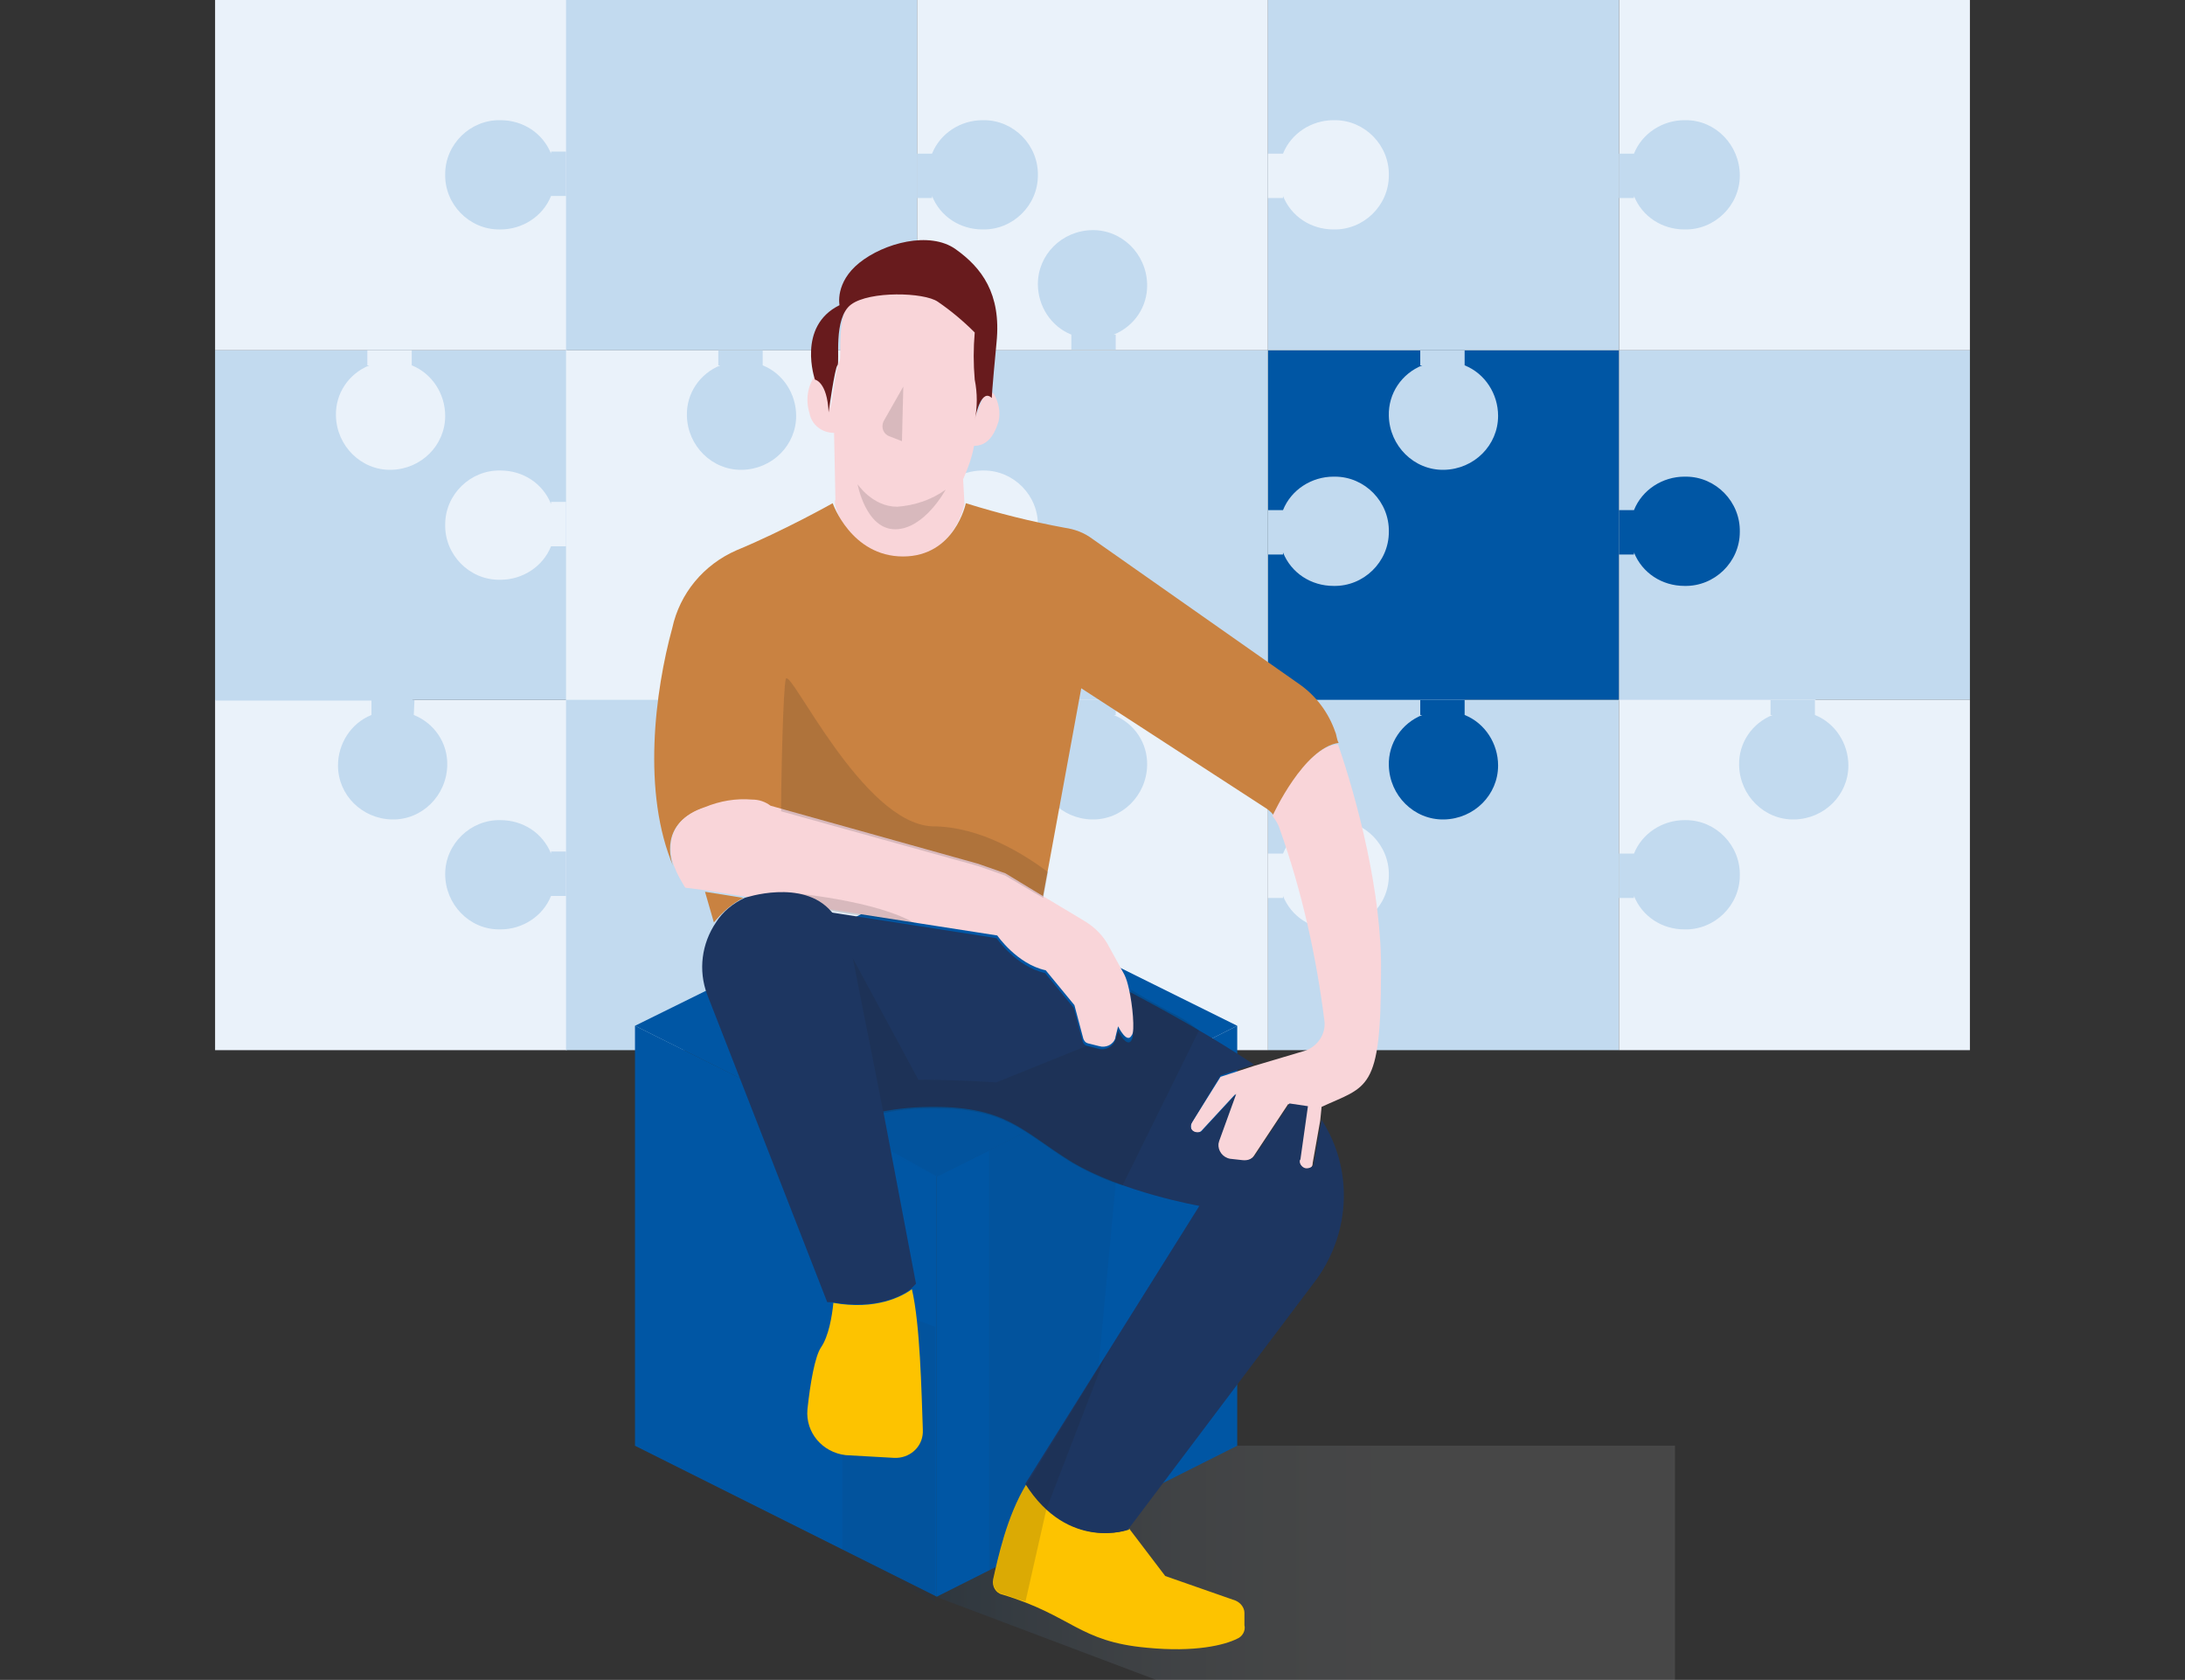
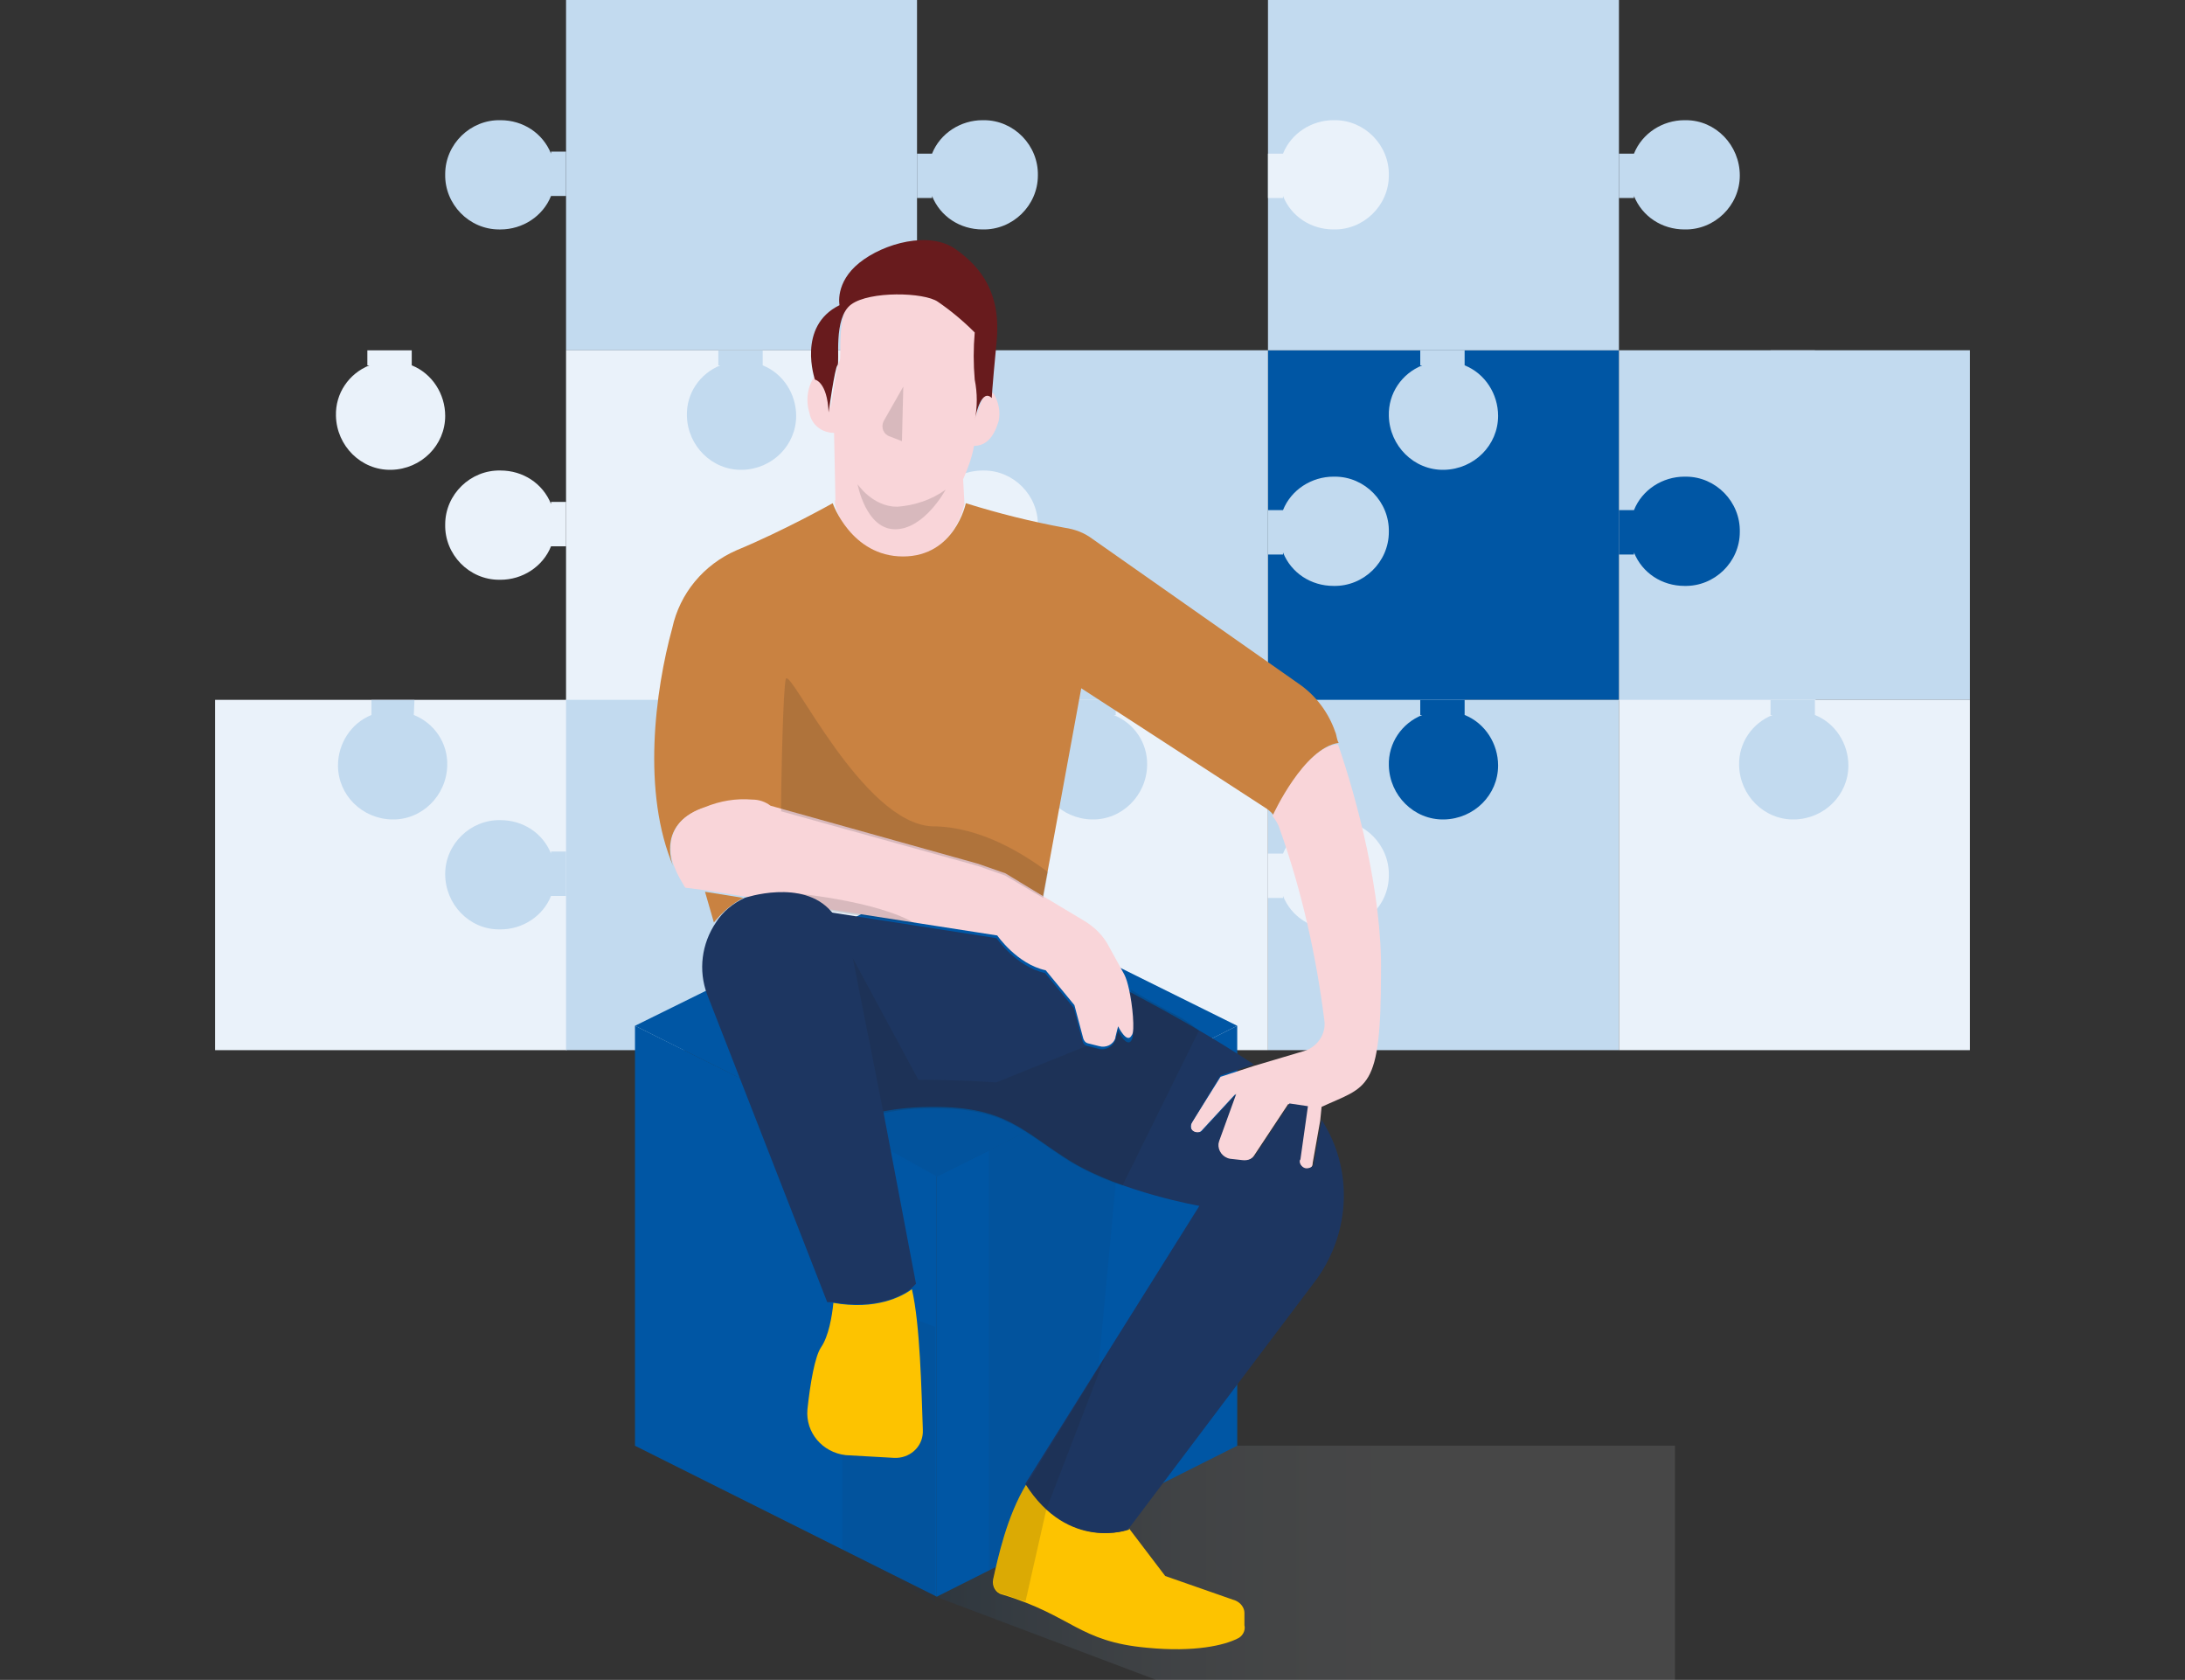
<svg xmlns="http://www.w3.org/2000/svg" version="1.1" id="Calque_1" x="0px" y="0px" viewBox="0 0 320 246" style="enable-background:new 0 0 320 246;" xml:space="preserve">
  <rect x="0" y="0" width="320" height="246" fill="#333333" stroke="none" />
  <style type="text/css">
	.st0{opacity:0.1;fill:url(#Tracé_2728_1_);enable-background:new    ;}
	.st1{fill:#EAF2FA;}
	.st2{fill:#C2DAEF;}
	.st3{fill:#0056A4;}
	.st4{fill:#C8CDD1;}
	.st5{opacity:0.1;fill:#1D3661;enable-background:new    ;}
	.st6{fill:#F9D5D9;}
	.st7{fill:#FDC300;}
	.st8{fill:#1D3661;}
	.st9{fill:none;stroke:#707070;stroke-width:0.194;stroke-linecap:round;stroke-linejoin:round;stroke-miterlimit:10;}
	.st10{fill:#C98241;}
	.st11{fill:#681B1D;}
	.st12{opacity:0.15;fill:#1E1E1E;enable-background:new    ;}
	.st13{opacity:0.15;}
	.st14{fill:#1E1E1E;}
</style>
  <g id="technique" transform="translate(-30 -7)">
    <linearGradient id="Tracé_2728_1_" gradientUnits="userSpaceOnUse" x1="172.95" y1="126.124" x2="174.161" y2="126.124" gradientTransform="matrix(89.409 0 0 -28.313 -15296.153 3806.808)">
      <stop offset="0" style="stop-color:#0056A4" />
      <stop offset="2.900000e-02" style="stop-color:#1765AC" />
      <stop offset="9.600000e-02" style="stop-color:#4785BD" />
      <stop offset="0.17" style="stop-color:#73A2CD" />
      <stop offset="0.247" style="stop-color:#99BBDB" />
      <stop offset="0.329" style="stop-color:#B9D0E6" />
      <stop offset="0.418" style="stop-color:#D2E1EF" />
      <stop offset="0.515" style="stop-color:#E6EFF6" />
      <stop offset="0.626" style="stop-color:#F4F8FB" />
      <stop offset="0.763" style="stop-color:#FDFDFE" />
      <stop offset="1" style="stop-color:#FFFFFF" />
    </linearGradient>
    <path id="Tracé_2728" class="st0" d="M275.3,218.7H167v22.1l32.6,12.3h75.7V218.7z" />
    <g id="Groupe_923" transform="translate(30 91.583)">
      <path id="Tracé_2729" class="st1" d="M60.4,69.2h22.6V17.9H31.5v51.3H60.4z" />
    </g>
    <g id="Groupe_934" transform="translate(30 7)">
      <g id="Groupe_924">
-         <path id="Tracé_2730" class="st1" d="M60.4,51.3h22.6V0H31.5v51.3H60.4z" />
+         <path id="Tracé_2730" class="st1" d="M60.4,51.3h22.6V0v51.3H60.4z" />
      </g>
      <g id="Groupe_925" transform="translate(0 42.292)">
-         <path id="Tracé_2731" class="st2" d="M60.4,60.2h22.6V9H31.5v51.3H60.4z" />
-       </g>
+         </g>
      <g id="Groupe_926" transform="translate(84.8)">
-         <path id="Tracé_2732" class="st1" d="M78.3,51.3h22.6V0H49.5v51.3H78.3z" />
-       </g>
+         </g>
      <g id="Groupe_927" transform="translate(169.6)">
-         <path id="Tracé_2733" class="st1" d="M96.3,51.3h22.6V0H67.5v51.3H96.3z" />
-       </g>
+         </g>
      <g id="Groupe_928" transform="translate(42.4)">
        <path id="Tracé_2734" class="st2" d="M69.3,51.3h22.6V0H40.5v51.3H69.3z" />
      </g>
      <g id="Groupe_929" transform="translate(42.4 42.292)">
        <path id="Tracé_2735" class="st1" d="M69.3,60.2h22.6V9H40.5v51.3H69.3z" />
      </g>
      <g id="Groupe_930" transform="translate(42.4 84.583)">
        <path id="Tracé_2736" class="st2" d="M69.3,69.2h22.6V17.9H40.5v51.3H69.3z" />
      </g>
      <g id="Groupe_931" transform="translate(127.2 42.292)">
        <path id="Tracé_2737" class="st3" d="M87.3,60.2h22.6V9H58.5v51.3H87.3z" />
      </g>
      <g id="Groupe_932" transform="translate(127.2 84.583)">
        <path id="Tracé_2738" class="st2" d="M87.3,69.2h22.6V17.9H58.5v51.3H87.3z" />
      </g>
      <g id="Groupe_933" transform="translate(127.2)">
        <path id="Tracé_2739" class="st2" d="M87.3,51.3h22.6V0H58.5v51.3H87.3z" />
      </g>
    </g>
    <path id="Tracé_2740" class="st2" d="M166.5,35.7c1.2,3,4.1,4.9,7.4,4.9c4.4,0.1,8.1-3.5,8.1-7.9c0.1-4.4-3.5-8.1-7.9-8.1   c-0.1,0-0.1,0-0.2,0c-3.2,0-6.2,1.9-7.4,4.9h-2.2V36h2.2V35.7z" />
    <path id="Tracé_2741" class="st2" d="M269.3,35.7c1.2,3,4.1,4.9,7.4,4.9c4.4,0.1,8.1-3.5,8.1-7.9s-3.5-8.1-7.9-8.1   c-0.1,0-0.1,0-0.2,0c-3.2,0-6.2,1.9-7.4,4.9h-2.2V36h2.2V35.7z" />
    <path id="Tracé_2742" class="st1" d="M217.9,35.7c1.2,3,4.1,4.9,7.4,4.9c4.4,0.1,8.1-3.5,8.1-7.9c0.1-4.4-3.5-8.1-7.9-8.1   c-0.1,0-0.1,0-0.2,0c-3.2,0-6.2,1.9-7.4,4.9h-2.2V36h2.2V35.7z" />
    <path id="Tracé_2743" class="st2" d="M135.5,60.5c-3,1.2-5,4.1-4.9,7.4c0.1,4.4,3.7,8,8.1,7.9c4.4-0.1,7.9-3.6,7.9-7.9   c0-3.2-1.9-6.2-4.9-7.4v-2.2h-6.5v2.2H135.5z" />
    <path id="Tracé_2744" class="st1" d="M84.1,60.5c-3,1.2-5,4.1-4.9,7.4c0.1,4.4,3.7,8,8.1,7.9c4.4-0.1,7.9-3.6,7.9-7.9   c0-3.2-1.9-6.2-4.9-7.4v-2.2h-6.5v2.2H84.1z" />
    <path id="Tracé_2745" class="st2" d="M238.3,60.5c-3,1.2-5,4.1-4.9,7.4c0.1,4.4,3.7,8,8.1,7.9c4.4-0.1,7.9-3.6,7.9-7.9   c0-3.2-1.9-6.2-4.9-7.4v-2.2H238v2.2H238.3z" />
    <path id="Tracé_2746" class="st4" d="M289.6,60.5c-3,1.2-5,4.1-4.9,7.4c0.1,4.4,3.7,8,8.1,7.9c4.4-0.1,7.9-3.6,7.9-7.9   c0-3.2-1.9-6.2-4.9-7.4v-2.2h-6.5v2.2H289.6z" />
    <path id="Tracé_2747" class="st2" d="M110.7,29.5c-1.2-3-4.1-4.9-7.4-4.9c-4.4-0.1-8.1,3.5-8.1,7.9c-0.1,4.4,3.5,8.1,7.9,8.1   c0.1,0,0.1,0,0.2,0c3.2,0,6.2-1.9,7.4-4.9h2.2v-6.5h-2.2V29.5z" />
    <path id="Tracé_2748" class="st2" d="M90.6,111.7c3,1.2,5,4.1,4.9,7.4c-0.1,4.4-3.7,8-8.1,7.9c-4.4-0.1-7.9-3.6-7.9-7.9   c0-3.2,1.9-6.2,4.9-7.4v-2.2h6.3L90.6,111.7z" />
    <g id="Groupe_935" transform="translate(114.8 49.292)">
      <path id="Tracé_2749" class="st2" d="M78.3,60.2h22.6V9H49.5v51.3H78.3z" />
    </g>
    <g id="Groupe_936" transform="translate(114.8 91.583)">
      <path id="Tracé_2750" class="st1" d="M78.3,69.2h22.6V17.9H49.5v51.3H78.3z" />
    </g>
    <g id="Groupe_937" transform="translate(199.6 49.292)">
      <path id="Tracé_2751" class="st2" d="M96.3,60.2h22.6V9H67.5v51.3H96.3z" />
    </g>
    <g id="Groupe_938" transform="translate(199.6 91.583)">
      <path id="Tracé_2752" class="st1" d="M96.3,69.2h22.6V17.9H67.5v51.3H96.3z" />
    </g>
    <path id="Tracé_2753" class="st2" d="M193.1,111.7c3,1.2,5,4.1,4.9,7.4c-0.1,4.4-3.7,8-8.1,7.9c-4.4-0.1-7.9-3.6-7.9-7.9   c0-3.2,1.9-6.2,4.9-7.4v-2.2h6.5v2.2H193.1z" />
    <path id="Tracé_2754" class="st3" d="M238.3,111.7c-3,1.2-5,4.1-4.9,7.4c0.1,4.4,3.7,8,8.1,7.9c4.4-0.1,7.9-3.6,7.9-7.9   c0-3.2-1.9-6.2-4.9-7.4v-2.2H238v2.2H238.3z" />
    <path id="Tracé_2755" class="st2" d="M289.6,111.7c-3,1.2-5,4.1-4.9,7.4c0.1,4.4,3.7,8,8.1,7.9c4.4-0.1,7.9-3.6,7.9-7.9   c0-3.2-1.9-6.2-4.9-7.4v-2.2h-6.5v2.2H289.6z" />
    <path id="Tracé_2756" class="st1" d="M136.2,111.7c-3,1.2-5,4.1-4.9,7.4c0.1,4.4,3.7,8,8.1,7.9c4.4-0.1,7.9-3.6,7.9-7.9   c0-3.2-1.9-6.2-4.9-7.4v-2.2h-6.5v2.2H136.2z" />
    <path id="Tracé_2757" class="st1" d="M166.5,87c1.2,3,4.1,4.9,7.4,4.9c4.4,0.1,8.1-3.5,8.1-7.9c0.1-4.4-3.5-8.1-7.9-8.1   c-0.1,0-0.1,0-0.2,0c-3.2,0-6.2,1.9-7.4,4.9h-2.2v6.5h2.2V87z" />
    <path id="Tracé_2758" class="st1" d="M110.7,80.8c-1.2-3-4.1-4.9-7.4-4.9c-4.4-0.1-8.1,3.5-8.1,7.9c-0.1,4.4,3.5,8.1,7.9,8.1   c0.1,0,0.1,0,0.2,0c3.2,0,6.2-1.9,7.4-4.9h2.2v-6.5h-2.2V80.8z" />
    <path id="Tracé_2759" class="st2" d="M110.7,132c-1.2-3-4.1-4.9-7.4-4.9c-4.4-0.1-8.1,3.5-8.1,7.9s3.5,8.1,7.9,8.1   c0.1,0,0.1,0,0.2,0c3.2,0,6.2-1.9,7.4-4.9h2.2v-6.5h-2.2V132z" />
    <path id="Tracé_2760" class="st1" d="M162.1,132c-1.2-3-4.1-4.9-7.4-4.9c-4.4-0.1-8.1,3.5-8.1,7.9s3.5,8.1,7.9,8.1   c0.1,0,0.1,0,0.2,0c3.2,0,6.2-1.9,7.4-4.9h2.2v-6.5h-2.2V132z" />
    <path id="Tracé_2761" class="st2" d="M217.9,87.9c1.2,3,4.1,4.9,7.4,4.9c4.4,0.1,8.1-3.5,8.1-7.9c0.1-4.4-3.5-8.1-7.9-8.1   c-0.1,0-0.1,0-0.2,0c-3.2,0-6.2,1.9-7.4,4.9h-2.2v6.5h2.2V87.9z" />
    <path id="Tracé_2762" class="st1" d="M217.9,138.2c1.2,3,4.1,4.9,7.4,4.9c4.4,0.1,8.1-3.5,8.1-7.9c0.1-4.4-3.5-8.1-7.9-8.1   c-0.1,0-0.1,0-0.2,0c-3.2,0-6.2,1.9-7.4,4.9h-2.2v6.5h2.2V138.2z" />
    <path id="Tracé_2763" class="st3" d="M269.3,87.9c1.2,3,4.1,4.9,7.4,4.9c4.4,0.1,8.1-3.5,8.1-7.9c0.1-4.4-3.5-8.1-7.9-8.1   c-0.1,0-0.1,0-0.2,0c-3.2,0-6.2,1.9-7.4,4.9h-2.2v6.5h2.2V87.9z" />
-     <path id="Tracé_2764" class="st2" d="M269.3,138.2c1.2,3,4.1,4.9,7.4,4.9c4.4,0.1,8.1-3.5,8.1-7.9c0.1-4.4-3.5-8.1-7.9-8.1   c-0.1,0-0.1,0-0.2,0c-3.2,0-6.2,1.9-7.4,4.9h-2.2v6.5h2.2V138.2z" />
-     <path id="Tracé_2765" class="st2" d="M193.1,56c3-1.2,5-4.1,4.9-7.4c-0.1-4.4-3.7-8-8.1-7.9c-4.4,0.1-7.9,3.6-7.9,7.9   c0,3.2,1.9,6.2,4.9,7.4v2.2h6.5V56H193.1z" />
    <g id="Groupe_942" transform="translate(80.696 35.888)">
      <g id="Groupe_940" transform="translate(0 77.025)">
        <g id="Groupe_939">
          <path id="Tracé_2766" class="st3" d="M42.3,44.3l44.2-21.8l44,21.8l-44,22.1L42.3,44.3z" />
          <path id="Tracé_2767" class="st3" d="M42.3,44.3v61.5l44.2,22.1V66.3L42.3,44.3z" />
          <path id="Tracé_2768" class="st3" d="M130.5,44.3v61.5l-44,22.1V66.3L130.5,44.3z" />
        </g>
      </g>
      <g id="Groupe_941" transform="translate(2.455)">
        <path id="Tracé_2769" class="st5" d="M84.1,143.4l7.6-3.8v61.5l13.9-7.1l5.8-61.9l-40.9-18.5l-9.2,17.2L84.1,143.4z" />
        <path id="Tracé_2770" class="st5" d="M83.8,165.4v40.3L70.2,198v-25.4l-2.2-2.7l9.8-6.7L83.8,165.4z" />
        <path id="Tracé_2771" class="st6" d="M142.8,80.1c-5.1,0.4-9.6,10.5-9.6,10.5l0,0c0.5,0.6,0.9,1.3,1.1,2     c3.2,9,5.3,18.4,6.5,27.9c0.3,2-1,3.9-2.9,4.5l-7.4,2.2l-4.9,1.6l-4.2,6.7c-0.2,0.4-0.2,1.1,0.2,1.3l0,0c0.4,0.3,1,0.2,1.3-0.2     l4.9-5.3l-2.5,6.9c-0.4,1,0.1,2.2,1.1,2.6c0.1,0.1,0.3,0.1,0.4,0.1l1.8,0.2c0.8,0.2,1.6-0.2,2-0.9l4.9-7.4l2.7,0.4l-1.1,7.8     c0,0.6,0.4,1.1,0.9,1.3l0,0c0.7,0,1.1-0.2,1.1-0.9l1.1-6.2l0.2-2c6.7-3.1,8.7-2.2,8.7-19.6C149.3,101.9,145.5,87.9,142.8,80.1z" />
        <path id="Tracé_2772" class="st7" d="M68.9,161.9c-0.2,2-0.7,4.9-1.8,6.5c-0.9,1.3-1.6,5.3-2,9.1c-0.3,3.4,2.2,6.3,5.6,6.7     l7.1,0.4c2.2,0.1,4.1-1.5,4.2-3.7c0-0.2,0-0.4,0-0.5c-0.2-5.6-0.4-15.4-1.6-20.5C78.9,161,75.1,163,68.9,161.9z" />
        <path id="Tracé_2773" class="st7" d="M97.2,188.4c-2.9,4.7-4.2,10.9-4.9,14c-0.2,1,0.4,2,1.3,2.2c10.3,3.1,11.2,6.9,21.2,7.8     c7.1,0.7,11.4-0.4,13.2-1.3c0.8-0.3,1.3-1.2,1.1-2v-1.8c0-0.8-0.6-1.5-1.3-1.8l-10.3-3.6l-5.4-7.1v0.2     C112.4,195.1,103.5,198.4,97.2,188.4z" />
        <path id="Tracé_2774" class="st8" d="M140.4,135.1l-1.1,6.2c0,0.7-0.7,0.9-1.1,0.9l0,0c-0.5,0-1-0.5-1-1c0-0.1,0-0.2,0.1-0.3     l1.1-7.8l-2.7-0.4l-4.9,7.4c-0.4,0.7-1.2,1-2,0.9l-1.8-0.2c-1.1-0.2-1.8-1.2-1.7-2.2c0-0.1,0.1-0.3,0.1-0.4l2.5-6.9l-4.9,5.3     c-0.2,0.4-0.9,0.4-1.3,0.2l0,0c-0.4-0.2-0.6-0.7-0.4-1.1c0-0.1,0.1-0.1,0.1-0.2l4.2-6.9l4.9-1.6c-6-4-12.5-7.6-18.3-10.7     c0.2,2.2,0.9,6.2,0.4,7.1c-0.7,1.3-2-1.3-2-1.3l-0.4,1.3c-0.4,1-1.4,1.6-2.5,1.3l-1.6-0.4c-0.3-0.1-0.6-0.3-0.7-0.7l-1.3-4.9     l-4.2-5.1c-4.2-0.9-7.1-5.1-7.1-5.1l-24.4-3.8c1.6,1.6,2.7,3.6,3.1,5.8l4.5,23.4c2.5-0.5,5-0.7,7.6-0.7c10.7,0,13,3.6,20.1,8     c7.4,4.5,18.8,6.5,18.8,6.5L97,188.4c6.3,10,15.2,6.7,15.2,6.7v-0.2l27.5-36.5C144.7,151.4,145,142.2,140.4,135.1z" />
        <path id="Tracé_2775" class="st9" d="M89.9,32.4v0.4C89.6,32.6,89.6,32.4,89.9,32.4z" />
        <path id="Tracé_2776" class="st6" d="M78.9,52.7c7.8,0,9.2-7.8,9.2-7.8l-0.2-3.6c0.7-1.6,1.3-3.2,1.6-4.9c1.8,0,2.9-1.3,3.6-3.6     c0.3-1.4,0-2.8-0.7-4c-1.3-1.3-2.2,2-2.5,3.3l0,0c0.3-2,0.3-4,0-6c-0.2-2.3-0.2-4.6,0-6.9c-1.6-1.7-3.4-3.2-5.4-4.5     c-2.2-1.3-10.1-1.3-12.7,0.4s-1.6,8.5-2,8.9c-0.4,0.4-1.3,6.9-1.3,6.9c-0.2-4.5-2.2-4.9-2.2-4.9c-1.2,1.6-1.5,3.7-0.9,5.6     c0.3,1.7,1.8,2.9,3.6,2.9l0.2,9.8C68.6,44.9,71.3,52.7,78.9,52.7z" />
        <path id="Tracé_2777" class="st10" d="M142.4,78.3c-1-2.9-2.9-5.4-5.4-7.1L106.8,50c-1.2-0.9-2.6-1.4-4-1.6     c-4.9-0.9-9.7-2.1-14.5-3.6c0,0-1.6,7.8-9.2,7.8c-7.6,0-10.3-7.8-10.3-7.8s-7.1,4-14.1,6.9c-4.8,2.1-8.3,6.3-9.4,11.4     c-2.5,9.1-4.5,24.1,0.2,35c-0.4-0.9-2.2-6.5,4.5-8.7c2.2-0.8,4.6-1.2,6.9-1.1c1,0,1.9,0.3,2.7,0.9l30.4,8.5l2,0.7l2,0.7l5.6,3.3     l5.6-30.5l26.8,17.4c0.5,0.3,1,0.7,1.3,1.1l0,0c0,0,4.5-9.8,9.6-10.5C142.6,79.4,142.6,78.7,142.4,78.3z" />
        <path id="Tracé_2778" class="st11" d="M68.2,31.5c0,0,0.9-6.5,1.3-6.9s-0.7-6.9,2-8.9s10.7-1.8,12.7-0.4     c1.9,1.3,3.7,2.8,5.4,4.5c-0.2,2.3-0.2,4.6,0,6.9c0.4,2,0.4,4,0,6c0.2-1.3,1.1-4.7,2.5-3.3c0,0,0-0.9,0.7-8.2     c0.7-7.1-2.2-10.9-6-13.6s-10.5-0.9-14.1,2s-2.9,6.2-2.9,6.2c-6.3,3.1-3.6,10.9-3.6,10.9S68,27,68.2,31.5z" />
        <path id="Tracé_2779" class="st10" d="M55.7,102.6l-5.6-0.9l1.3,4.5C52.6,104.7,54,103.5,55.7,102.6z" />
        <path id="Tracé_2780" class="st6" d="M112.2,116L112.2,116c-0.2-0.9-0.4-1.6-0.7-2.2l-2.2-4c-0.8-1.6-2.1-2.9-3.6-3.8l-6-3.6     L94.1,99l-2-0.7l-2-0.7l-30.4-8.5c-0.8-0.6-1.7-0.9-2.7-0.9c-2.4-0.2-4.7,0.2-6.9,1.1c-6.7,2.2-4.9,7.8-4.5,8.7     c0.4,1.1,1,2.1,1.6,3.1l3.1,0.4l5.6,0.9l3.4,0.4l6.5,1.1l2.7,0.4l24.4,3.8c0,0,2.9,4.2,7.1,5.1l4.2,5.1l1.3,4.9     c0.1,0.3,0.3,0.6,0.7,0.7l1.6,0.4c1,0.3,2.1-0.2,2.4-1.2c0,0,0-0.1,0-0.1l0.4-1.6c0,0,1.3,2.7,2,1.3     C113.1,122.2,112.7,118.2,112.2,116z" />
        <path id="Tracé_2781" class="st12" d="M59.9,103.2l5.8,0.9l2.7,0.4l12.7,2c-5.6-3.6-19-4.7-19-4.7L59.9,103.2z" />
        <path id="Tracé_2782" class="st8" d="M76.2,133.8l-4.5-23.4c-0.4-2.2-1.5-4.2-3.1-5.8c-4.2-4.9-12.7-2-12.7-2     c-1.7,0.8-3.2,2-4.2,3.6c-2.1,3.1-2.6,7-1.3,10.5L68,161.8h0.7c6.5,1.1,10.3-0.9,11.6-2l0.7-0.7L76.2,133.8z" />
        <g id="ombres" transform="translate(15.242 17.817)" class="st13">
          <path id="Tracé_2783" class="st14" d="M82,170.6c0.8,1.3,1.8,2.5,2.9,3.6l8.5-22.1L82,170.6z" />
          <path id="Tracé_2784" class="st14" d="M103,101.5c-2-1.1-4-2.2-5.8-3.3c0.3,1.8,0.4,3.6,0.4,5.3c0,0.9,0,1.6-0.2,1.8      c-0.4,0.9-1.3-0.4-1.8-1.1c-0.1-0.1-0.2-0.3-0.2-0.4l-0.2,0.4l-0.2,1.3c-0.4,1-1.4,1.6-2.5,1.3l-1.6-0.4l0,0l-13.4,5.4      c-5.8-0.4-11.4-0.4-11.4-0.4l-9.6-17.8l4.5,22.7c2.3-0.5,4.7-0.7,7.1-0.7h0.4c10.7,0,13,3.6,20.1,8c2.3,1.3,4.8,2.5,7.4,3.3l0,0      l11.2-22.7C105.9,103.1,104.5,102.2,103,101.5z" />
          <path id="Tracé_2785" class="st14" d="M84.9,174.1c-1.1-1-2.1-2.2-2.9-3.6c-2.9,4.7-4.2,10.9-4.9,14c-0.2,1,0.4,2,1.3,2.2      c1.3,0.4,2.5,0.9,3.4,1.1L84.9,174.1L84.9,174.1z" />
          <path id="Tracé_2786" class="st14" d="M46.7,52.7C46.3,53.8,46,67.6,46,72.1l28.8,8l2,0.7l2,0.7l5.6,3.3l0.7-3.8      c-3.4-2.5-9.8-6.7-17-6.7C57.9,73.8,47.4,51.1,46.7,52.7z" />
          <path id="Tracé_2787" class="st14" d="M63.9,9.9l-0.2,8l-1.8-0.7C61,16.9,60.6,15.9,61,15c0,0,0,0,0,0L63.9,9.9z" />
          <path id="Tracé_2788" class="st14" d="M57.2,24.2c0,0,2.2,3.3,5.8,3.3c2.6-0.2,5-1,7.1-2.5c0,0-3.1,5.8-7.4,5.8      S57.2,24.2,57.2,24.2z" />
        </g>
      </g>
    </g>
  </g>
</svg>